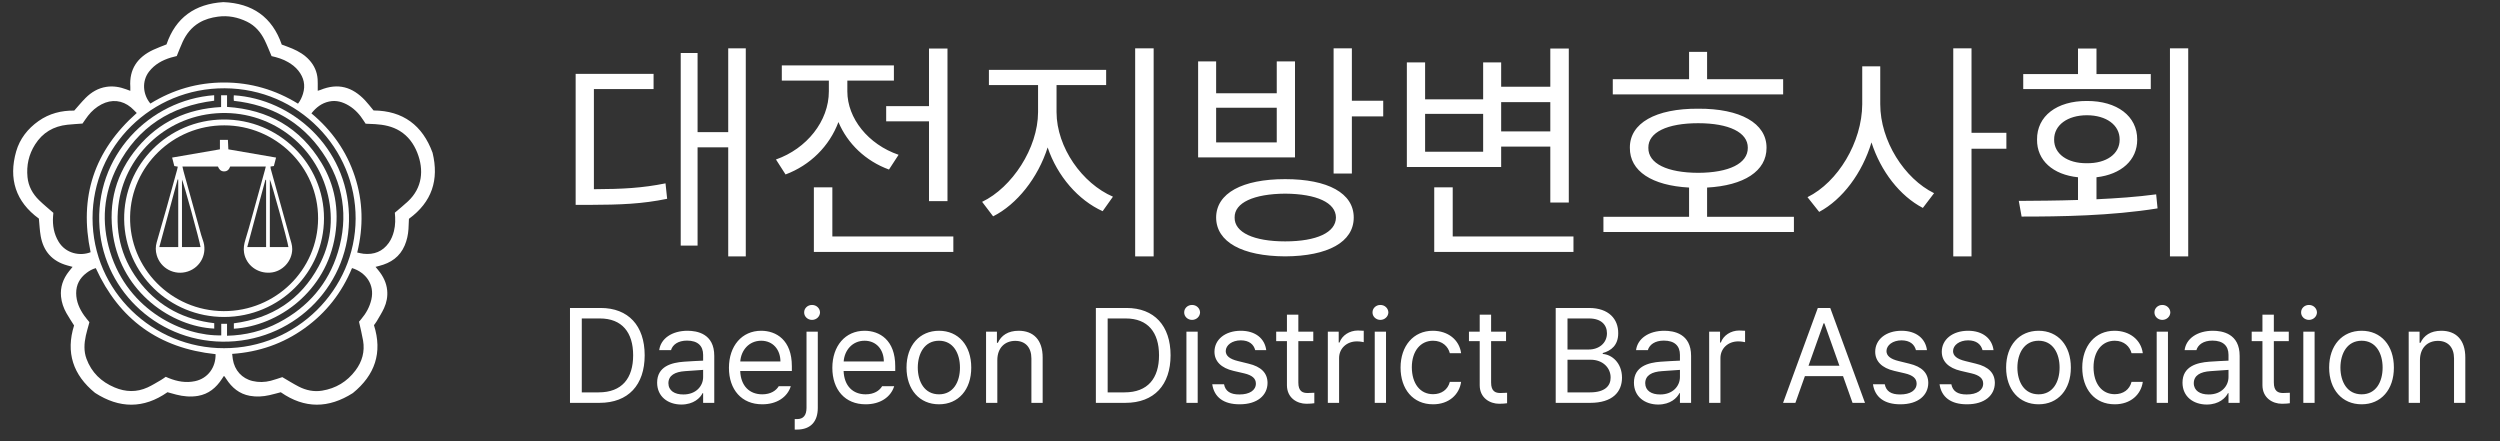
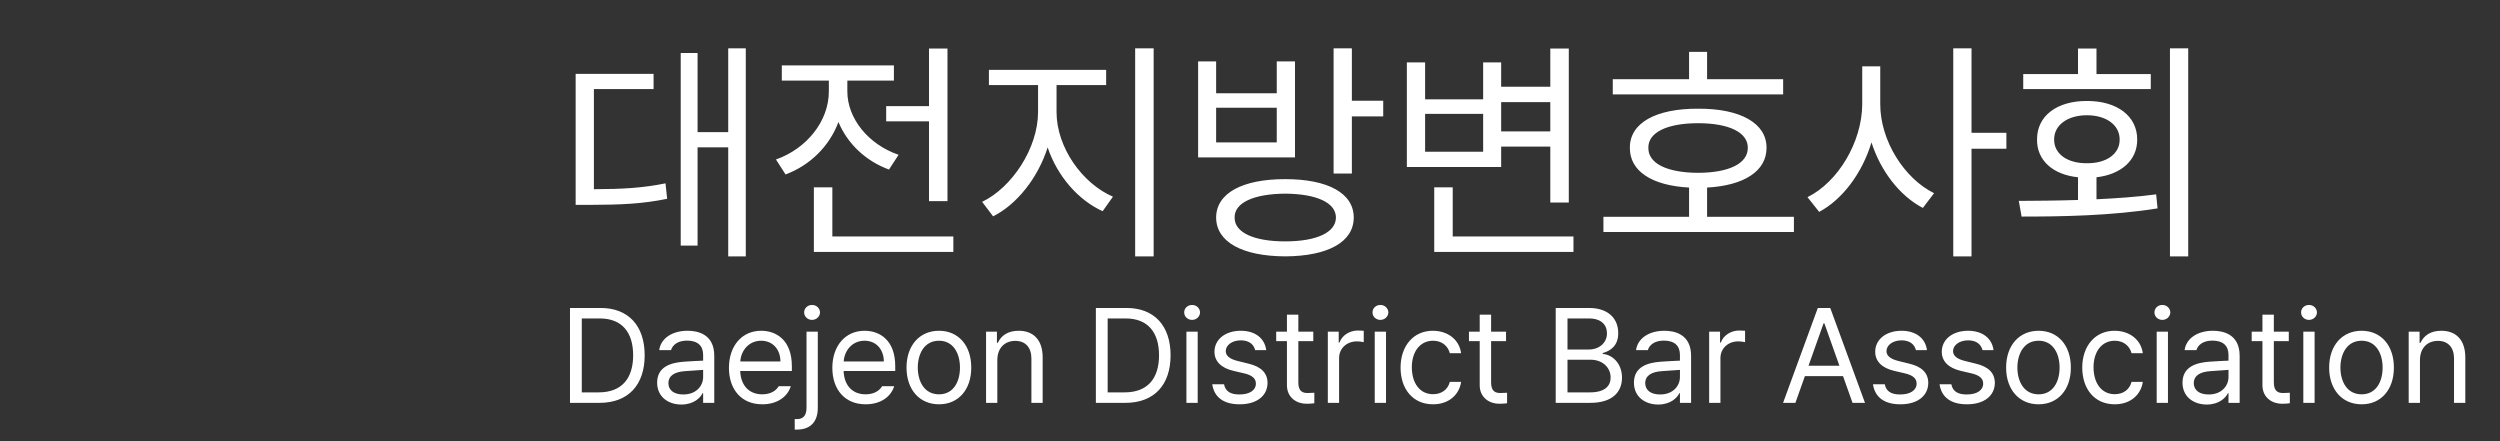
<svg xmlns="http://www.w3.org/2000/svg" width="170" height="30" viewBox="0 0 170 30" fill="none">
  <rect x="0" y="0" width="170" height="30" fill="#333333" stroke="none" />
  <g clip-path="url(#clip0_78_341)">
-     <path d="M25.43 22.112C26.02 23.981 25.499 25.505 23.993 26.729C22.349 27.776 20.715 27.805 19.093 26.673C18.836 26.739 18.581 26.812 18.323 26.87C17.882 26.97 17.435 26.997 16.988 26.916C16.272 26.786 15.768 26.36 15.386 25.77C15.348 25.712 15.31 25.654 15.271 25.597C15.263 25.588 15.247 25.584 15.22 25.57C15.176 25.636 15.131 25.704 15.087 25.771C14.699 26.366 14.188 26.796 13.463 26.92C12.966 27.004 12.471 26.959 11.985 26.834C11.789 26.784 11.594 26.727 11.388 26.671C9.762 27.807 8.117 27.783 6.462 26.715C4.963 25.492 4.463 23.965 5.037 22.131C4.856 21.842 4.674 21.571 4.514 21.288C4.319 20.941 4.189 20.569 4.15 20.17C4.088 19.522 4.29 18.956 4.691 18.45C4.767 18.354 4.846 18.258 4.936 18.147C4.8 18.11 4.687 18.08 4.573 18.048C3.543 17.762 2.949 17.081 2.767 16.052C2.7 15.673 2.686 15.284 2.644 14.865C1.066 13.719 0.567 12.157 1.101 10.292C1.344 9.444 1.885 8.75 2.623 8.229C3.357 7.712 4.187 7.508 5.047 7.521C5.319 7.216 5.555 6.925 5.82 6.66C6.212 6.268 6.674 5.99 7.238 5.905C7.701 5.835 8.143 5.911 8.576 6.071C8.666 6.104 8.756 6.138 8.862 6.177C8.862 6.074 8.867 5.992 8.862 5.912C8.778 4.704 9.345 3.888 10.424 3.386C10.714 3.25 11.017 3.143 11.322 3.02C11.944 1.198 13.255 0.264 15.186 0.144C17.166 0.223 18.511 1.157 19.159 3.031C19.4 3.122 19.646 3.206 19.882 3.307C20.317 3.493 20.716 3.732 21.036 4.085C21.37 4.453 21.561 4.884 21.598 5.376C21.613 5.575 21.604 5.775 21.606 5.976C21.606 6.036 21.606 6.095 21.606 6.172C21.679 6.15 21.733 6.139 21.783 6.118C23 5.616 23.971 5.922 24.821 6.82C25.021 7.032 25.198 7.267 25.402 7.511C27.408 7.53 28.732 8.524 29.415 10.389C29.861 12.225 29.375 13.737 27.808 14.879C27.798 15.112 27.792 15.347 27.776 15.581C27.751 15.963 27.671 16.334 27.521 16.688C27.193 17.461 26.577 17.883 25.779 18.083C25.707 18.101 25.635 18.121 25.537 18.147C25.61 18.237 25.667 18.305 25.724 18.374C26.052 18.776 26.277 19.219 26.328 19.741C26.369 20.167 26.29 20.573 26.115 20.954C25.974 21.261 25.789 21.549 25.619 21.842C25.563 21.938 25.492 22.024 25.43 22.112V22.112ZM15.237 23.677C20.144 23.684 24.165 19.713 24.183 14.871C24.2 10.104 20.311 6.027 15.28 6.003C10.305 5.979 6.297 9.948 6.293 14.83C6.29 19.816 10.414 23.686 15.237 23.677ZM3.629 14.474C3.623 14.537 3.614 14.626 3.608 14.715C3.566 15.323 3.665 15.902 3.983 16.432C4.476 17.253 5.458 17.429 6.162 17.15C5.366 13.409 6.394 10.253 9.299 7.684C9.162 7.55 9.042 7.416 8.904 7.301C8.31 6.808 7.593 6.737 6.906 7.094C6.541 7.285 6.237 7.548 5.986 7.871C5.855 8.041 5.738 8.221 5.611 8.402C5.274 8.428 4.931 8.445 4.591 8.481C3.642 8.581 2.902 9.013 2.387 9.823C1.952 10.509 1.792 11.252 1.87 12.045C1.93 12.661 2.216 13.183 2.658 13.614C2.956 13.905 3.282 14.169 3.629 14.474ZM23.937 18.23C23.249 19.894 22.186 21.26 20.722 22.313C19.256 23.368 17.607 23.94 15.787 24.064C15.805 24.209 15.814 24.318 15.831 24.426C15.949 25.181 16.453 25.739 17.176 25.909C17.585 26.006 17.998 25.997 18.404 25.894C18.679 25.823 18.948 25.724 19.197 25.645C19.575 25.865 19.935 26.093 20.313 26.287C20.808 26.542 21.345 26.656 21.9 26.565C22.84 26.412 23.6 25.952 24.171 25.193C24.629 24.586 24.816 23.907 24.689 23.159C24.617 22.737 24.51 22.322 24.413 21.875C24.447 21.835 24.506 21.767 24.564 21.698C24.897 21.304 25.14 20.865 25.254 20.361C25.484 19.343 24.872 18.517 23.938 18.229L23.937 18.23ZM18.466 3.815C18.299 3.426 18.162 3.063 17.989 2.716C17.723 2.183 17.345 1.742 16.795 1.474C16.172 1.171 15.514 1.038 14.821 1.132C14.368 1.193 13.931 1.314 13.535 1.552C13.02 1.862 12.668 2.312 12.421 2.844C12.276 3.158 12.155 3.482 12.019 3.811C11.895 3.842 11.759 3.873 11.626 3.913C11.037 4.09 10.518 4.374 10.136 4.868C9.632 5.522 9.711 6.425 10.226 7.042C11.758 6.099 13.423 5.611 15.236 5.61C17.055 5.608 18.724 6.104 20.265 7.05C20.43 6.836 20.528 6.617 20.601 6.385C20.782 5.804 20.665 5.278 20.288 4.805C20.1 4.568 19.863 4.386 19.603 4.232C19.245 4.019 18.851 3.902 18.466 3.816V3.815ZM21.177 7.709C22.571 8.87 23.565 10.285 24.126 11.985C24.689 13.69 24.722 15.416 24.291 17.171C24.452 17.203 24.586 17.242 24.722 17.256C25.434 17.331 26.018 17.106 26.437 16.515C26.608 16.274 26.715 16.005 26.787 15.721C26.893 15.3 26.889 14.873 26.849 14.463C27.156 14.199 27.461 13.956 27.744 13.69C28.718 12.777 28.841 11.561 28.374 10.382C28.135 9.78 27.763 9.261 27.192 8.908C26.679 8.591 26.107 8.479 25.513 8.441C25.297 8.428 25.081 8.421 24.863 8.412C24.816 8.339 24.774 8.277 24.733 8.213C24.47 7.797 24.146 7.436 23.719 7.179C23.305 6.931 22.864 6.798 22.376 6.904C21.874 7.013 21.497 7.303 21.177 7.709ZM14.659 24.083C10.802 23.681 8.106 21.719 6.513 18.232C6.28 18.296 6.07 18.415 5.877 18.563C5.422 18.91 5.178 19.36 5.18 19.937C5.183 20.508 5.403 21 5.724 21.457C5.831 21.61 5.955 21.751 6.079 21.906C6.066 21.954 6.052 22.007 6.039 22.06C5.971 22.314 5.892 22.565 5.837 22.822C5.722 23.349 5.69 23.881 5.881 24.398C6.225 25.326 6.879 25.963 7.797 26.348C8.546 26.662 9.293 26.683 10.034 26.345C10.35 26.201 10.646 26.013 10.948 25.84C11.062 25.774 11.166 25.694 11.271 25.623C11.349 25.657 11.412 25.686 11.477 25.711C12.053 25.941 12.643 26.051 13.262 25.919C14.134 25.733 14.679 24.983 14.659 24.085V24.083Z" fill="white" />
-     <path d="M15.045 22.805V22.017H15.438V22.831C16.7 22.8 17.866 22.507 18.955 21.934C20.955 20.882 22.327 19.29 22.979 17.145C23.713 14.727 23.354 12.436 21.916 10.351C20.479 8.267 18.439 7.136 15.901 6.856C15.896 6.783 15.89 6.723 15.89 6.662C15.89 6.602 15.896 6.54 15.899 6.48C19.875 6.732 23.599 10.014 23.73 14.607C23.862 19.234 20.207 23.065 15.542 23.229C10.894 23.393 7.101 19.894 6.769 15.499C6.396 10.583 10.188 6.794 14.563 6.474V6.848C11.607 7.211 9.369 8.651 7.998 11.29C7.033 13.148 6.874 15.117 7.484 17.117C8.721 21.165 12.51 22.872 15.044 22.805L15.045 22.805Z" fill="white" />
    <path d="M15.035 7.279V6.476H15.439V7.27C18.247 7.452 20.41 8.687 21.853 11.067C22.773 12.585 23.063 14.247 22.792 15.987C22.192 19.833 18.904 22.169 15.902 22.353V21.985C18.478 21.651 20.443 20.391 21.672 18.104C22.486 16.587 22.693 14.964 22.305 13.289C21.496 9.797 18.283 7.432 14.689 7.705C11.123 7.975 8.432 10.726 8.049 13.988C7.816 15.975 8.336 17.767 9.607 19.324C10.878 20.88 12.548 21.741 14.568 21.976V22.344C11.706 22.21 8.3 19.918 7.691 16.028C7.34 13.795 7.892 11.775 9.353 10.032C10.813 8.29 12.721 7.399 15.034 7.279L15.035 7.279Z" fill="white" />
-     <path d="M15.242 21.554C11.532 21.559 8.493 18.603 8.443 14.934C8.393 11.194 11.432 8.156 15.18 8.126C18.974 8.095 22.032 11.139 22.032 14.842C22.032 18.509 19.017 21.55 15.242 21.554V21.554ZM15.255 8.524C11.761 8.515 8.909 11.306 8.847 14.725C8.782 18.221 11.637 21.143 15.21 21.156C18.737 21.17 21.618 18.354 21.63 14.862C21.641 11.315 18.712 8.529 15.255 8.524Z" fill="white" />
-     <path d="M18.073 11.324H15.653C15.581 11.519 15.462 11.659 15.229 11.655C15.004 11.652 14.896 11.507 14.818 11.322H12.405C12.431 11.438 12.45 11.539 12.477 11.637C12.877 13.084 13.278 14.531 13.68 15.977C13.713 16.097 13.751 16.216 13.795 16.332C14.123 17.212 13.662 18.169 12.768 18.462C11.874 18.755 10.921 18.257 10.659 17.359C10.573 17.066 10.57 16.773 10.655 16.479C10.884 15.688 11.114 14.898 11.336 14.106C11.576 13.253 11.808 12.399 12.043 11.546C12.062 11.48 12.073 11.412 12.09 11.333C12.013 11.319 11.946 11.307 11.853 11.291C11.807 11.112 11.758 10.923 11.705 10.715C12.801 10.526 13.868 10.342 14.955 10.154V9.513H15.498C15.508 9.719 15.517 9.929 15.528 10.155C16.613 10.342 17.686 10.527 18.773 10.715C18.721 10.914 18.673 11.099 18.623 11.291C18.547 11.302 18.479 11.311 18.395 11.324C18.4 11.378 18.397 11.432 18.41 11.482C18.84 13.036 19.266 14.589 19.703 16.141C19.778 16.407 19.876 16.662 19.872 16.947C19.86 17.763 19.207 18.473 18.391 18.538C17.505 18.61 16.74 18.028 16.597 17.192C16.544 16.881 16.597 16.592 16.689 16.296C16.851 15.774 16.997 15.247 17.143 14.721C17.436 13.668 17.725 12.614 18.015 11.56C18.035 11.488 18.052 11.415 18.074 11.324L18.073 11.324ZM19.613 16.801C19.562 16.39 18.433 12.308 18.349 12.21V16.801H19.613ZM13.636 16.801C13.591 16.426 12.455 12.311 12.374 12.21V16.801H13.636ZM12.12 12.211C12.107 12.208 12.092 12.204 12.079 12.202C11.665 13.729 11.252 15.256 10.834 16.8H12.12V12.211ZM18.094 12.235C18.079 12.232 18.064 12.229 18.049 12.225C17.638 13.744 17.221 15.262 16.814 16.8H18.095V12.235H18.094Z" fill="white" />
  </g>
  <path d="M50.713 3.286V17.433H49.519V10.017H47.435V16.701H46.289V3.604H47.435V8.983H49.519V3.286H50.713ZM39.144 13.932V5.021H44.443V6.055H40.385V12.866C42.335 12.858 43.679 12.786 45.255 12.468L45.366 13.518C43.663 13.868 42.223 13.924 40.051 13.932H39.144ZM64.429 3.302V13.677H63.172V8.251H60.26V7.217H63.172V3.302H64.429ZM52.765 10.845C54.85 10.113 56.362 8.243 56.362 6.214V5.482H53.163V4.448H60.785V5.482H57.619V6.214C57.619 8.044 59.035 9.818 61.104 10.526L60.451 11.529C58.86 10.948 57.627 9.763 57.014 8.299C56.401 9.938 55.097 11.235 53.418 11.863L52.765 10.845ZM55.343 17.13V12.738H56.6V16.08H64.827V17.13H55.343ZM71.845 7.63C71.853 10.033 73.595 12.476 75.68 13.375L74.98 14.361C73.325 13.613 71.9 11.982 71.24 10.025C70.58 12.102 69.147 13.9 67.532 14.711L66.784 13.725C68.813 12.754 70.58 10.081 70.588 7.63V5.784H67.246V4.75H75.218V5.784H71.845V7.63ZM77.191 17.433V3.286H78.448V17.433H77.191ZM87.391 12.181C90.296 12.181 92.054 13.136 92.054 14.791C92.054 16.462 90.296 17.417 87.391 17.433C84.479 17.417 82.705 16.462 82.697 14.791C82.705 13.136 84.479 12.181 87.391 12.181ZM81.472 10.701V4.177H82.697V6.341H86.819V4.177H88.06V10.701H81.472ZM82.697 9.683H86.819V7.328H82.697V9.683ZM83.954 14.791C83.938 15.809 85.259 16.414 87.391 16.414C89.532 16.414 90.837 15.809 90.844 14.791C90.837 13.78 89.532 13.184 87.391 13.168C85.259 13.184 83.938 13.78 83.954 14.791ZM90.685 11.799V3.286H91.927V6.851H94.059V7.917H91.927V11.799H90.685ZM106.678 3.302V13.773H105.421V9.969H102.079V11.354H95.666V4.241H96.907V6.755H100.854V4.241H102.079V5.896H105.421V3.302H106.678ZM96.907 10.319H100.854V7.742H96.907V10.319ZM97.528 17.13V12.738H98.785V16.08H106.996V17.13H97.528ZM102.079 8.935H105.421V6.946H102.079V8.935ZM121.254 5.387V6.421H109.669V5.387H114.857V3.525H116.082V5.387H121.254ZM109.033 15.778V14.743H114.857V12.754C112.335 12.619 110.815 11.64 110.831 10.049C110.815 8.37 112.589 7.376 115.477 7.392C118.326 7.376 120.132 8.37 120.124 10.049C120.132 11.64 118.58 12.619 116.082 12.754V14.743H121.986V15.778H109.033ZM112.088 10.049C112.072 11.123 113.369 11.744 115.477 11.752C117.562 11.744 118.859 11.123 118.851 10.049C118.859 8.999 117.562 8.378 115.477 8.378C113.369 8.378 112.072 8.999 112.088 10.049ZM127.857 7.089C127.857 9.58 129.504 12.149 131.517 13.136L130.754 14.139C129.194 13.327 127.889 11.648 127.261 9.683C126.632 11.768 125.296 13.558 123.704 14.409L122.909 13.407C124.977 12.388 126.616 9.675 126.632 7.089V4.511H127.857V7.089ZM132.822 17.433V3.286H134.063V9.031H136.434V10.113H134.063V17.433H132.822ZM148.799 3.286V17.433H147.557V3.286H148.799ZM137.278 13.661C138.487 13.653 139.872 13.645 141.304 13.598V12.054C139.601 11.879 138.503 10.908 138.519 9.492C138.503 7.893 139.864 6.858 141.908 6.866C143.953 6.858 145.338 7.893 145.33 9.492C145.338 10.892 144.24 11.863 142.561 12.054V13.55C143.929 13.486 145.314 13.391 146.619 13.216L146.714 14.17C143.555 14.68 140.094 14.727 137.469 14.727L137.278 13.661ZM137.58 6.055V5.036H141.304V3.302H142.561V5.036H146.253V6.055H137.58ZM139.681 9.492C139.673 10.471 140.596 11.115 141.908 11.099C143.229 11.115 144.144 10.471 144.136 9.492C144.144 8.505 143.229 7.837 141.908 7.837C140.596 7.837 139.673 8.505 139.681 9.492Z" fill="white" />
-   <path d="M40.764 27.394H38.759V20.942H40.844C42.729 20.942 43.838 22.149 43.838 24.159C43.838 26.173 42.729 27.394 40.764 27.394ZM39.561 26.681H40.711C42.292 26.681 43.054 25.723 43.054 24.159C43.054 22.599 42.292 21.655 40.791 21.655H39.561V26.681ZM44.685 26.021C44.685 24.912 45.665 24.658 46.503 24.596C46.815 24.573 47.594 24.529 47.813 24.524V24.132C47.813 23.517 47.447 23.161 46.717 23.161C46.106 23.161 45.736 23.442 45.629 23.811H44.827C44.925 23.032 45.683 22.492 46.752 22.492C47.385 22.492 48.575 22.68 48.57 24.203V27.394H47.813V26.734H47.777C47.617 27.059 47.175 27.505 46.333 27.509C45.416 27.505 44.685 26.966 44.685 26.021ZM45.451 26.057C45.456 26.569 45.879 26.828 46.467 26.823C47.331 26.828 47.813 26.248 47.813 25.638V25.152C47.585 25.166 46.824 25.224 46.592 25.237C45.897 25.282 45.456 25.527 45.451 26.057ZM51.832 27.492C50.432 27.496 49.568 26.498 49.568 25.014C49.568 23.526 50.446 22.492 51.76 22.492C52.776 22.492 53.85 23.116 53.846 24.907V25.228H50.334C50.375 26.253 50.972 26.814 51.832 26.814C52.411 26.814 52.776 26.56 52.954 26.262H53.774C53.547 26.997 52.83 27.496 51.832 27.492ZM50.339 24.578H53.07C53.066 23.771 52.558 23.17 51.76 23.17C50.923 23.17 50.392 23.829 50.339 24.578ZM54.843 22.555H55.61V27.741C55.61 28.646 55.142 29.207 54.202 29.211C54.153 29.207 54.104 29.207 54.041 29.211V28.498C54.095 28.503 54.14 28.503 54.193 28.498C54.639 28.503 54.839 28.227 54.843 27.741V22.555ZM54.683 21.245C54.679 20.96 54.924 20.733 55.218 20.737C55.512 20.733 55.757 20.96 55.761 21.245C55.757 21.526 55.512 21.753 55.218 21.753C54.924 21.753 54.679 21.526 54.683 21.245ZM58.862 27.492C57.463 27.496 56.599 26.498 56.599 25.014C56.599 23.526 57.477 22.492 58.791 22.492C59.807 22.492 60.881 23.116 60.876 24.907V25.228H57.365C57.406 26.253 58.002 26.814 58.862 26.814C59.442 26.814 59.807 26.56 59.985 26.262H60.805C60.578 26.997 59.861 27.496 58.862 27.492ZM57.37 24.578H60.101C60.097 23.771 59.589 23.17 58.791 23.17C57.953 23.17 57.423 23.829 57.37 24.578ZM63.853 27.492C62.534 27.496 61.643 26.498 61.643 24.997C61.643 23.486 62.534 22.492 63.853 22.492C65.167 22.492 66.049 23.486 66.045 24.997C66.049 26.498 65.167 27.496 63.853 27.492ZM62.409 24.997C62.413 25.963 62.868 26.814 63.853 26.814C64.829 26.814 65.278 25.963 65.278 24.997C65.278 24.034 64.829 23.17 63.853 23.17C62.868 23.17 62.413 24.034 62.409 24.997ZM67.818 24.488V27.394H67.052V22.555H67.791V23.312H67.854C68.081 22.818 68.535 22.492 69.271 22.492C70.251 22.492 70.906 23.09 70.901 24.319V27.394H70.135V24.373C70.135 23.624 69.725 23.179 69.039 23.179C68.335 23.179 67.818 23.651 67.818 24.488ZM76.524 27.394H74.519V20.942H76.605C78.489 20.942 79.599 22.149 79.599 24.159C79.599 26.173 78.489 27.394 76.524 27.394ZM75.321 26.681H76.471C78.053 26.681 78.814 25.723 78.814 24.159C78.814 22.599 78.053 21.655 76.551 21.655H75.321V26.681ZM80.677 27.394V22.555H81.443V27.394H80.677ZM80.525 21.245C80.521 20.96 80.766 20.733 81.06 20.737C81.354 20.733 81.599 20.96 81.604 21.245C81.599 21.526 81.354 21.753 81.06 21.753C80.766 21.753 80.521 21.526 80.525 21.245ZM85.355 23.811C85.248 23.41 84.941 23.147 84.375 23.143C83.778 23.147 83.355 23.468 83.35 23.874C83.355 24.195 83.613 24.413 84.179 24.551L84.901 24.729C85.765 24.934 86.188 25.366 86.193 26.039C86.188 26.877 85.507 27.496 84.295 27.492C83.208 27.496 82.562 27.01 82.432 26.128H83.234C83.323 26.601 83.667 26.828 84.277 26.823C84.968 26.828 85.4 26.538 85.4 26.084C85.4 25.741 85.155 25.518 84.607 25.389L83.876 25.219C83.034 25.023 82.584 24.564 82.584 23.918C82.584 23.09 83.31 22.492 84.375 22.492C85.377 22.492 86.006 23.027 86.104 23.811H85.355ZM89.303 22.555V23.196H88.287V26.003C88.282 26.623 88.594 26.725 88.92 26.725C89.058 26.725 89.263 26.712 89.374 26.707V27.42C89.254 27.438 89.067 27.456 88.84 27.456C88.193 27.456 87.516 27.055 87.512 26.2V23.196H86.781V22.555H87.512V21.396H88.287V22.555H89.303ZM90.292 27.394V22.555H91.032V23.294H91.085C91.259 22.804 91.762 22.479 92.333 22.475C92.448 22.479 92.644 22.483 92.734 22.492V23.268C92.676 23.254 92.471 23.214 92.27 23.214C91.575 23.214 91.058 23.695 91.058 24.346V27.394H90.292ZM93.482 27.394V22.555H94.249V27.394H93.482ZM93.331 21.245C93.326 20.96 93.571 20.733 93.865 20.737C94.159 20.733 94.404 20.96 94.409 21.245C94.404 21.526 94.159 21.753 93.865 21.753C93.571 21.753 93.326 21.526 93.331 21.245ZM97.448 27.492C96.075 27.496 95.238 26.449 95.238 24.997C95.238 23.526 96.115 22.492 97.43 22.492C98.459 22.492 99.234 23.103 99.355 24.016H98.588C98.477 23.575 98.094 23.17 97.448 23.17C96.583 23.17 96.008 23.883 96.004 24.97C96.008 26.088 96.57 26.805 97.448 26.805C98.018 26.805 98.455 26.498 98.588 25.968H99.355C99.234 26.832 98.521 27.496 97.448 27.492ZM102.411 22.555V23.196H101.395V26.003C101.391 26.623 101.703 26.725 102.028 26.725C102.166 26.725 102.371 26.712 102.482 26.707V27.42C102.362 27.438 102.175 27.456 101.948 27.456C101.302 27.456 100.624 27.055 100.62 26.2V23.196H99.889V22.555H100.62V21.396H101.395V22.555H102.411ZM105.788 27.394V20.942H108.052C109.406 20.942 110.043 21.704 110.039 22.653C110.043 23.482 109.549 23.851 108.988 24.007V24.07C109.589 24.105 110.293 24.658 110.297 25.683C110.293 26.649 109.656 27.394 108.132 27.394H105.788ZM106.59 26.681H108.123C109.135 26.681 109.527 26.235 109.522 25.674C109.527 25.019 108.996 24.462 108.168 24.462H106.59V26.681ZM106.59 23.767H108.025C108.725 23.771 109.273 23.334 109.273 22.662C109.273 22.1 108.894 21.655 108.052 21.655H106.59V23.767ZM111.108 26.021C111.108 24.912 112.089 24.658 112.926 24.596C113.238 24.573 114.018 24.529 114.236 24.524V24.132C114.236 23.517 113.871 23.161 113.14 23.161C112.53 23.161 112.16 23.442 112.053 23.811H111.251C111.349 23.032 112.106 22.492 113.176 22.492C113.808 22.492 114.998 22.68 114.994 24.203V27.394H114.236V26.734H114.201C114.04 27.059 113.599 27.505 112.757 27.509C111.839 27.505 111.108 26.966 111.108 26.021ZM111.875 26.057C111.879 26.569 112.302 26.828 112.891 26.823C113.755 26.828 114.236 26.248 114.236 25.638V25.152C114.009 25.166 113.247 25.224 113.015 25.237C112.32 25.282 111.879 25.527 111.875 26.057ZM116.223 27.394V22.555H116.963V23.294H117.016C117.19 22.804 117.694 22.479 118.264 22.475C118.38 22.479 118.576 22.483 118.665 22.492V23.268C118.607 23.254 118.402 23.214 118.202 23.214C117.507 23.214 116.99 23.695 116.99 24.346V27.394H116.223ZM122.087 27.394H121.249L123.611 20.942H124.457L126.819 27.394H125.972L125.326 25.576H122.733L122.087 27.394ZM122.978 24.872H125.081L124.056 21.985H124.003L122.978 24.872ZM130.285 23.811C130.178 23.41 129.871 23.147 129.305 23.143C128.708 23.147 128.285 23.468 128.28 23.874C128.285 24.195 128.543 24.413 129.109 24.551L129.831 24.729C130.695 24.934 131.118 25.366 131.123 26.039C131.118 26.877 130.437 27.496 129.225 27.492C128.138 27.496 127.491 27.01 127.362 26.128H128.164C128.253 26.601 128.596 26.828 129.207 26.823C129.897 26.828 130.33 26.538 130.33 26.084C130.33 25.741 130.085 25.518 129.537 25.389L128.806 25.219C127.964 25.023 127.514 24.564 127.514 23.918C127.514 23.09 128.24 22.492 129.305 22.492C130.307 22.492 130.936 23.027 131.034 23.811H130.285ZM134.812 23.811C134.705 23.41 134.398 23.147 133.832 23.143C133.235 23.147 132.811 23.468 132.807 23.874C132.811 24.195 133.07 24.413 133.636 24.551L134.357 24.729C135.222 24.934 135.645 25.366 135.65 26.039C135.645 26.877 134.963 27.496 133.752 27.492C132.664 27.496 132.018 27.01 131.889 26.128H132.691C132.78 26.601 133.123 26.828 133.734 26.823C134.424 26.828 134.856 26.538 134.856 26.084C134.856 25.741 134.611 25.518 134.063 25.389L133.333 25.219C132.491 25.023 132.041 24.564 132.041 23.918C132.041 23.09 132.767 22.492 133.832 22.492C134.834 22.492 135.462 23.027 135.56 23.811H134.812ZM138.626 27.492C137.307 27.496 136.416 26.498 136.416 24.997C136.416 23.486 137.307 22.492 138.626 22.492C139.94 22.492 140.822 23.486 140.818 24.997C140.822 26.498 139.94 27.496 138.626 27.492ZM137.182 24.997C137.187 25.963 137.641 26.814 138.626 26.814C139.602 26.814 140.052 25.963 140.052 24.997C140.052 24.034 139.602 23.17 138.626 23.17C137.641 23.17 137.187 24.034 137.182 24.997ZM143.803 27.492C142.431 27.496 141.593 26.449 141.593 24.997C141.593 23.526 142.471 22.492 143.785 22.492C144.815 22.492 145.59 23.103 145.71 24.016H144.944C144.832 23.575 144.449 23.17 143.803 23.17C142.939 23.17 142.364 23.883 142.36 24.97C142.364 26.088 142.926 26.805 143.803 26.805C144.374 26.805 144.81 26.498 144.944 25.968H145.71C145.59 26.832 144.877 27.496 143.803 27.492ZM146.655 27.394V22.555H147.421V27.394H146.655ZM146.503 21.245C146.499 20.96 146.744 20.733 147.038 20.737C147.332 20.733 147.577 20.96 147.582 21.245C147.577 21.526 147.332 21.753 147.038 21.753C146.744 21.753 146.499 21.526 146.503 21.245ZM148.41 26.021C148.41 24.912 149.391 24.658 150.228 24.596C150.54 24.573 151.32 24.529 151.538 24.524V24.132C151.538 23.517 151.173 23.161 150.442 23.161C149.832 23.161 149.462 23.442 149.355 23.811H148.553C148.651 23.032 149.408 22.492 150.478 22.492C151.11 22.492 152.3 22.68 152.296 24.203V27.394H151.538V26.734H151.502C151.342 27.059 150.901 27.505 150.059 27.509C149.141 27.505 148.41 26.966 148.41 26.021ZM149.177 26.057C149.181 26.569 149.604 26.828 150.193 26.823C151.057 26.828 151.538 26.248 151.538 25.638V25.152C151.311 25.166 150.549 25.224 150.317 25.237C149.622 25.282 149.181 25.527 149.177 26.057ZM155.637 22.555V23.196H154.621V26.003C154.617 26.623 154.929 26.725 155.254 26.725C155.392 26.725 155.597 26.712 155.709 26.707V27.42C155.588 27.438 155.401 27.456 155.174 27.456C154.528 27.456 153.851 27.055 153.846 26.2V23.196H153.115V22.555H153.846V21.396H154.621V22.555H155.637ZM156.626 27.394V22.555H157.393V27.394H156.626ZM156.475 21.245C156.47 20.96 156.715 20.733 157.01 20.737C157.304 20.733 157.549 20.96 157.553 21.245C157.549 21.526 157.304 21.753 157.01 21.753C156.715 21.753 156.47 21.526 156.475 21.245ZM160.592 27.492C159.273 27.496 158.382 26.498 158.382 24.997C158.382 23.486 159.273 22.492 160.592 22.492C161.906 22.492 162.788 23.486 162.784 24.997C162.788 26.498 161.906 27.496 160.592 27.492ZM159.148 24.997C159.153 25.963 159.607 26.814 160.592 26.814C161.568 26.814 162.018 25.963 162.018 24.997C162.018 24.034 161.568 23.17 160.592 23.17C159.607 23.17 159.153 24.034 159.148 24.997ZM164.557 24.488V27.394H163.791V22.555H164.531V23.312H164.593C164.82 22.818 165.275 22.492 166.01 22.492C166.99 22.492 167.645 23.09 167.641 24.319V27.394H166.874V24.373C166.874 23.624 166.464 23.179 165.778 23.179C165.074 23.179 164.557 23.651 164.557 24.488Z" fill="white" />
+   <path d="M40.764 27.394H38.759V20.942H40.844C42.729 20.942 43.838 22.149 43.838 24.159C43.838 26.173 42.729 27.394 40.764 27.394ZM39.561 26.681H40.711C42.292 26.681 43.054 25.723 43.054 24.159C43.054 22.599 42.292 21.655 40.791 21.655H39.561V26.681ZM44.685 26.021C44.685 24.912 45.665 24.658 46.503 24.596C46.815 24.573 47.594 24.529 47.813 24.524V24.132C47.813 23.517 47.447 23.161 46.717 23.161C46.106 23.161 45.736 23.442 45.629 23.811H44.827C44.925 23.032 45.683 22.492 46.752 22.492C47.385 22.492 48.575 22.68 48.57 24.203V27.394H47.813V26.734H47.777C47.617 27.059 47.175 27.505 46.333 27.509C45.416 27.505 44.685 26.966 44.685 26.021ZM45.451 26.057C45.456 26.569 45.879 26.828 46.467 26.823C47.331 26.828 47.813 26.248 47.813 25.638V25.152C47.585 25.166 46.824 25.224 46.592 25.237C45.897 25.282 45.456 25.527 45.451 26.057ZM51.832 27.492C50.432 27.496 49.568 26.498 49.568 25.014C49.568 23.526 50.446 22.492 51.76 22.492C52.776 22.492 53.85 23.116 53.846 24.907V25.228H50.334C50.375 26.253 50.972 26.814 51.832 26.814C52.411 26.814 52.776 26.56 52.954 26.262H53.774C53.547 26.997 52.83 27.496 51.832 27.492ZM50.339 24.578H53.07C53.066 23.771 52.558 23.17 51.76 23.17C50.923 23.17 50.392 23.829 50.339 24.578ZM54.843 22.555H55.61V27.741C55.61 28.646 55.142 29.207 54.202 29.211C54.153 29.207 54.104 29.207 54.041 29.211V28.498C54.095 28.503 54.14 28.503 54.193 28.498C54.639 28.503 54.839 28.227 54.843 27.741V22.555ZM54.683 21.245C54.679 20.96 54.924 20.733 55.218 20.737C55.512 20.733 55.757 20.96 55.761 21.245C55.757 21.526 55.512 21.753 55.218 21.753C54.924 21.753 54.679 21.526 54.683 21.245ZM58.862 27.492C57.463 27.496 56.599 26.498 56.599 25.014C56.599 23.526 57.477 22.492 58.791 22.492C59.807 22.492 60.881 23.116 60.876 24.907V25.228H57.365C57.406 26.253 58.002 26.814 58.862 26.814C59.442 26.814 59.807 26.56 59.985 26.262H60.805C60.578 26.997 59.861 27.496 58.862 27.492ZM57.37 24.578H60.101C60.097 23.771 59.589 23.17 58.791 23.17C57.953 23.17 57.423 23.829 57.37 24.578ZM63.853 27.492C62.534 27.496 61.643 26.498 61.643 24.997C61.643 23.486 62.534 22.492 63.853 22.492C65.167 22.492 66.049 23.486 66.045 24.997C66.049 26.498 65.167 27.496 63.853 27.492ZM62.409 24.997C62.413 25.963 62.868 26.814 63.853 26.814C64.829 26.814 65.278 25.963 65.278 24.997C65.278 24.034 64.829 23.17 63.853 23.17C62.868 23.17 62.413 24.034 62.409 24.997ZM67.818 24.488V27.394H67.052V22.555H67.791V23.312H67.854C68.081 22.818 68.535 22.492 69.271 22.492C70.251 22.492 70.906 23.09 70.901 24.319V27.394H70.135V24.373C70.135 23.624 69.725 23.179 69.039 23.179C68.335 23.179 67.818 23.651 67.818 24.488ZM76.524 27.394H74.519V20.942H76.605C78.489 20.942 79.599 22.149 79.599 24.159C79.599 26.173 78.489 27.394 76.524 27.394ZM75.321 26.681H76.471C78.053 26.681 78.814 25.723 78.814 24.159C78.814 22.599 78.053 21.655 76.551 21.655H75.321V26.681ZM80.677 27.394V22.555H81.443V27.394H80.677ZM80.525 21.245C80.521 20.96 80.766 20.733 81.06 20.737C81.354 20.733 81.599 20.96 81.604 21.245C81.599 21.526 81.354 21.753 81.06 21.753C80.766 21.753 80.521 21.526 80.525 21.245ZM85.355 23.811C85.248 23.41 84.941 23.147 84.375 23.143C83.778 23.147 83.355 23.468 83.35 23.874C83.355 24.195 83.613 24.413 84.179 24.551L84.901 24.729C85.765 24.934 86.188 25.366 86.193 26.039C86.188 26.877 85.507 27.496 84.295 27.492C83.208 27.496 82.562 27.01 82.432 26.128H83.234C83.323 26.601 83.667 26.828 84.277 26.823C84.968 26.828 85.4 26.538 85.4 26.084C85.4 25.741 85.155 25.518 84.607 25.389L83.876 25.219C83.034 25.023 82.584 24.564 82.584 23.918C82.584 23.09 83.31 22.492 84.375 22.492C85.377 22.492 86.006 23.027 86.104 23.811H85.355ZM89.303 22.555V23.196H88.287V26.003C88.282 26.623 88.594 26.725 88.92 26.725C89.058 26.725 89.263 26.712 89.374 26.707V27.42C89.254 27.438 89.067 27.456 88.84 27.456C88.193 27.456 87.516 27.055 87.512 26.2V23.196H86.781V22.555H87.512V21.396H88.287V22.555H89.303ZM90.292 27.394V22.555H91.032V23.294H91.085C91.259 22.804 91.762 22.479 92.333 22.475C92.448 22.479 92.644 22.483 92.734 22.492V23.268C92.676 23.254 92.471 23.214 92.27 23.214C91.575 23.214 91.058 23.695 91.058 24.346V27.394H90.292ZM93.482 27.394V22.555H94.249V27.394H93.482ZM93.331 21.245C93.326 20.96 93.571 20.733 93.865 20.737C94.159 20.733 94.404 20.96 94.409 21.245C94.404 21.526 94.159 21.753 93.865 21.753C93.571 21.753 93.326 21.526 93.331 21.245ZM97.448 27.492C96.075 27.496 95.238 26.449 95.238 24.997C95.238 23.526 96.115 22.492 97.43 22.492C98.459 22.492 99.234 23.103 99.355 24.016H98.588C98.477 23.575 98.094 23.17 97.448 23.17C96.583 23.17 96.008 23.883 96.004 24.97C96.008 26.088 96.57 26.805 97.448 26.805C98.018 26.805 98.455 26.498 98.588 25.968H99.355C99.234 26.832 98.521 27.496 97.448 27.492ZM102.411 22.555V23.196H101.395V26.003C101.391 26.623 101.703 26.725 102.028 26.725C102.166 26.725 102.371 26.712 102.482 26.707V27.42C102.362 27.438 102.175 27.456 101.948 27.456C101.302 27.456 100.624 27.055 100.62 26.2V23.196H99.889V22.555H100.62V21.396H101.395V22.555H102.411ZM105.788 27.394V20.942H108.052C109.406 20.942 110.043 21.704 110.039 22.653C110.043 23.482 109.549 23.851 108.988 24.007V24.07C109.589 24.105 110.293 24.658 110.297 25.683C110.293 26.649 109.656 27.394 108.132 27.394H105.788ZM106.59 26.681H108.123C109.135 26.681 109.527 26.235 109.522 25.674C109.527 25.019 108.996 24.462 108.168 24.462H106.59V26.681ZM106.59 23.767H108.025C108.725 23.771 109.273 23.334 109.273 22.662C109.273 22.1 108.894 21.655 108.052 21.655H106.59V23.767ZM111.108 26.021C111.108 24.912 112.089 24.658 112.926 24.596C113.238 24.573 114.018 24.529 114.236 24.524V24.132C114.236 23.517 113.871 23.161 113.14 23.161C112.53 23.161 112.16 23.442 112.053 23.811H111.251C111.349 23.032 112.106 22.492 113.176 22.492C113.808 22.492 114.998 22.68 114.994 24.203V27.394H114.236V26.734H114.201C114.04 27.059 113.599 27.505 112.757 27.509C111.839 27.505 111.108 26.966 111.108 26.021ZM111.875 26.057C111.879 26.569 112.302 26.828 112.891 26.823C113.755 26.828 114.236 26.248 114.236 25.638V25.152C114.009 25.166 113.247 25.224 113.015 25.237C112.32 25.282 111.879 25.527 111.875 26.057ZM116.223 27.394V22.555H116.963V23.294H117.016C117.19 22.804 117.694 22.479 118.264 22.475C118.38 22.479 118.576 22.483 118.665 22.492V23.268C118.607 23.254 118.402 23.214 118.202 23.214C117.507 23.214 116.99 23.695 116.99 24.346V27.394ZM122.087 27.394H121.249L123.611 20.942H124.457L126.819 27.394H125.972L125.326 25.576H122.733L122.087 27.394ZM122.978 24.872H125.081L124.056 21.985H124.003L122.978 24.872ZM130.285 23.811C130.178 23.41 129.871 23.147 129.305 23.143C128.708 23.147 128.285 23.468 128.28 23.874C128.285 24.195 128.543 24.413 129.109 24.551L129.831 24.729C130.695 24.934 131.118 25.366 131.123 26.039C131.118 26.877 130.437 27.496 129.225 27.492C128.138 27.496 127.491 27.01 127.362 26.128H128.164C128.253 26.601 128.596 26.828 129.207 26.823C129.897 26.828 130.33 26.538 130.33 26.084C130.33 25.741 130.085 25.518 129.537 25.389L128.806 25.219C127.964 25.023 127.514 24.564 127.514 23.918C127.514 23.09 128.24 22.492 129.305 22.492C130.307 22.492 130.936 23.027 131.034 23.811H130.285ZM134.812 23.811C134.705 23.41 134.398 23.147 133.832 23.143C133.235 23.147 132.811 23.468 132.807 23.874C132.811 24.195 133.07 24.413 133.636 24.551L134.357 24.729C135.222 24.934 135.645 25.366 135.65 26.039C135.645 26.877 134.963 27.496 133.752 27.492C132.664 27.496 132.018 27.01 131.889 26.128H132.691C132.78 26.601 133.123 26.828 133.734 26.823C134.424 26.828 134.856 26.538 134.856 26.084C134.856 25.741 134.611 25.518 134.063 25.389L133.333 25.219C132.491 25.023 132.041 24.564 132.041 23.918C132.041 23.09 132.767 22.492 133.832 22.492C134.834 22.492 135.462 23.027 135.56 23.811H134.812ZM138.626 27.492C137.307 27.496 136.416 26.498 136.416 24.997C136.416 23.486 137.307 22.492 138.626 22.492C139.94 22.492 140.822 23.486 140.818 24.997C140.822 26.498 139.94 27.496 138.626 27.492ZM137.182 24.997C137.187 25.963 137.641 26.814 138.626 26.814C139.602 26.814 140.052 25.963 140.052 24.997C140.052 24.034 139.602 23.17 138.626 23.17C137.641 23.17 137.187 24.034 137.182 24.997ZM143.803 27.492C142.431 27.496 141.593 26.449 141.593 24.997C141.593 23.526 142.471 22.492 143.785 22.492C144.815 22.492 145.59 23.103 145.71 24.016H144.944C144.832 23.575 144.449 23.17 143.803 23.17C142.939 23.17 142.364 23.883 142.36 24.97C142.364 26.088 142.926 26.805 143.803 26.805C144.374 26.805 144.81 26.498 144.944 25.968H145.71C145.59 26.832 144.877 27.496 143.803 27.492ZM146.655 27.394V22.555H147.421V27.394H146.655ZM146.503 21.245C146.499 20.96 146.744 20.733 147.038 20.737C147.332 20.733 147.577 20.96 147.582 21.245C147.577 21.526 147.332 21.753 147.038 21.753C146.744 21.753 146.499 21.526 146.503 21.245ZM148.41 26.021C148.41 24.912 149.391 24.658 150.228 24.596C150.54 24.573 151.32 24.529 151.538 24.524V24.132C151.538 23.517 151.173 23.161 150.442 23.161C149.832 23.161 149.462 23.442 149.355 23.811H148.553C148.651 23.032 149.408 22.492 150.478 22.492C151.11 22.492 152.3 22.68 152.296 24.203V27.394H151.538V26.734H151.502C151.342 27.059 150.901 27.505 150.059 27.509C149.141 27.505 148.41 26.966 148.41 26.021ZM149.177 26.057C149.181 26.569 149.604 26.828 150.193 26.823C151.057 26.828 151.538 26.248 151.538 25.638V25.152C151.311 25.166 150.549 25.224 150.317 25.237C149.622 25.282 149.181 25.527 149.177 26.057ZM155.637 22.555V23.196H154.621V26.003C154.617 26.623 154.929 26.725 155.254 26.725C155.392 26.725 155.597 26.712 155.709 26.707V27.42C155.588 27.438 155.401 27.456 155.174 27.456C154.528 27.456 153.851 27.055 153.846 26.2V23.196H153.115V22.555H153.846V21.396H154.621V22.555H155.637ZM156.626 27.394V22.555H157.393V27.394H156.626ZM156.475 21.245C156.47 20.96 156.715 20.733 157.01 20.737C157.304 20.733 157.549 20.96 157.553 21.245C157.549 21.526 157.304 21.753 157.01 21.753C156.715 21.753 156.47 21.526 156.475 21.245ZM160.592 27.492C159.273 27.496 158.382 26.498 158.382 24.997C158.382 23.486 159.273 22.492 160.592 22.492C161.906 22.492 162.788 23.486 162.784 24.997C162.788 26.498 161.906 27.496 160.592 27.492ZM159.148 24.997C159.153 25.963 159.607 26.814 160.592 26.814C161.568 26.814 162.018 25.963 162.018 24.997C162.018 24.034 161.568 23.17 160.592 23.17C159.607 23.17 159.153 24.034 159.148 24.997ZM164.557 24.488V27.394H163.791V22.555H164.531V23.312H164.593C164.82 22.818 165.275 22.492 166.01 22.492C166.99 22.492 167.645 23.09 167.641 24.319V27.394H166.874V24.373C166.874 23.624 166.464 23.179 165.778 23.179C165.074 23.179 164.557 23.651 164.557 24.488Z" fill="white" />
  <defs>
    <clipPath id="clip0_78_341">
-       <rect width="28.678" height="27.375" fill="white" transform="translate(0.895 0.144)" />
-     </clipPath>
+       </clipPath>
  </defs>
</svg>